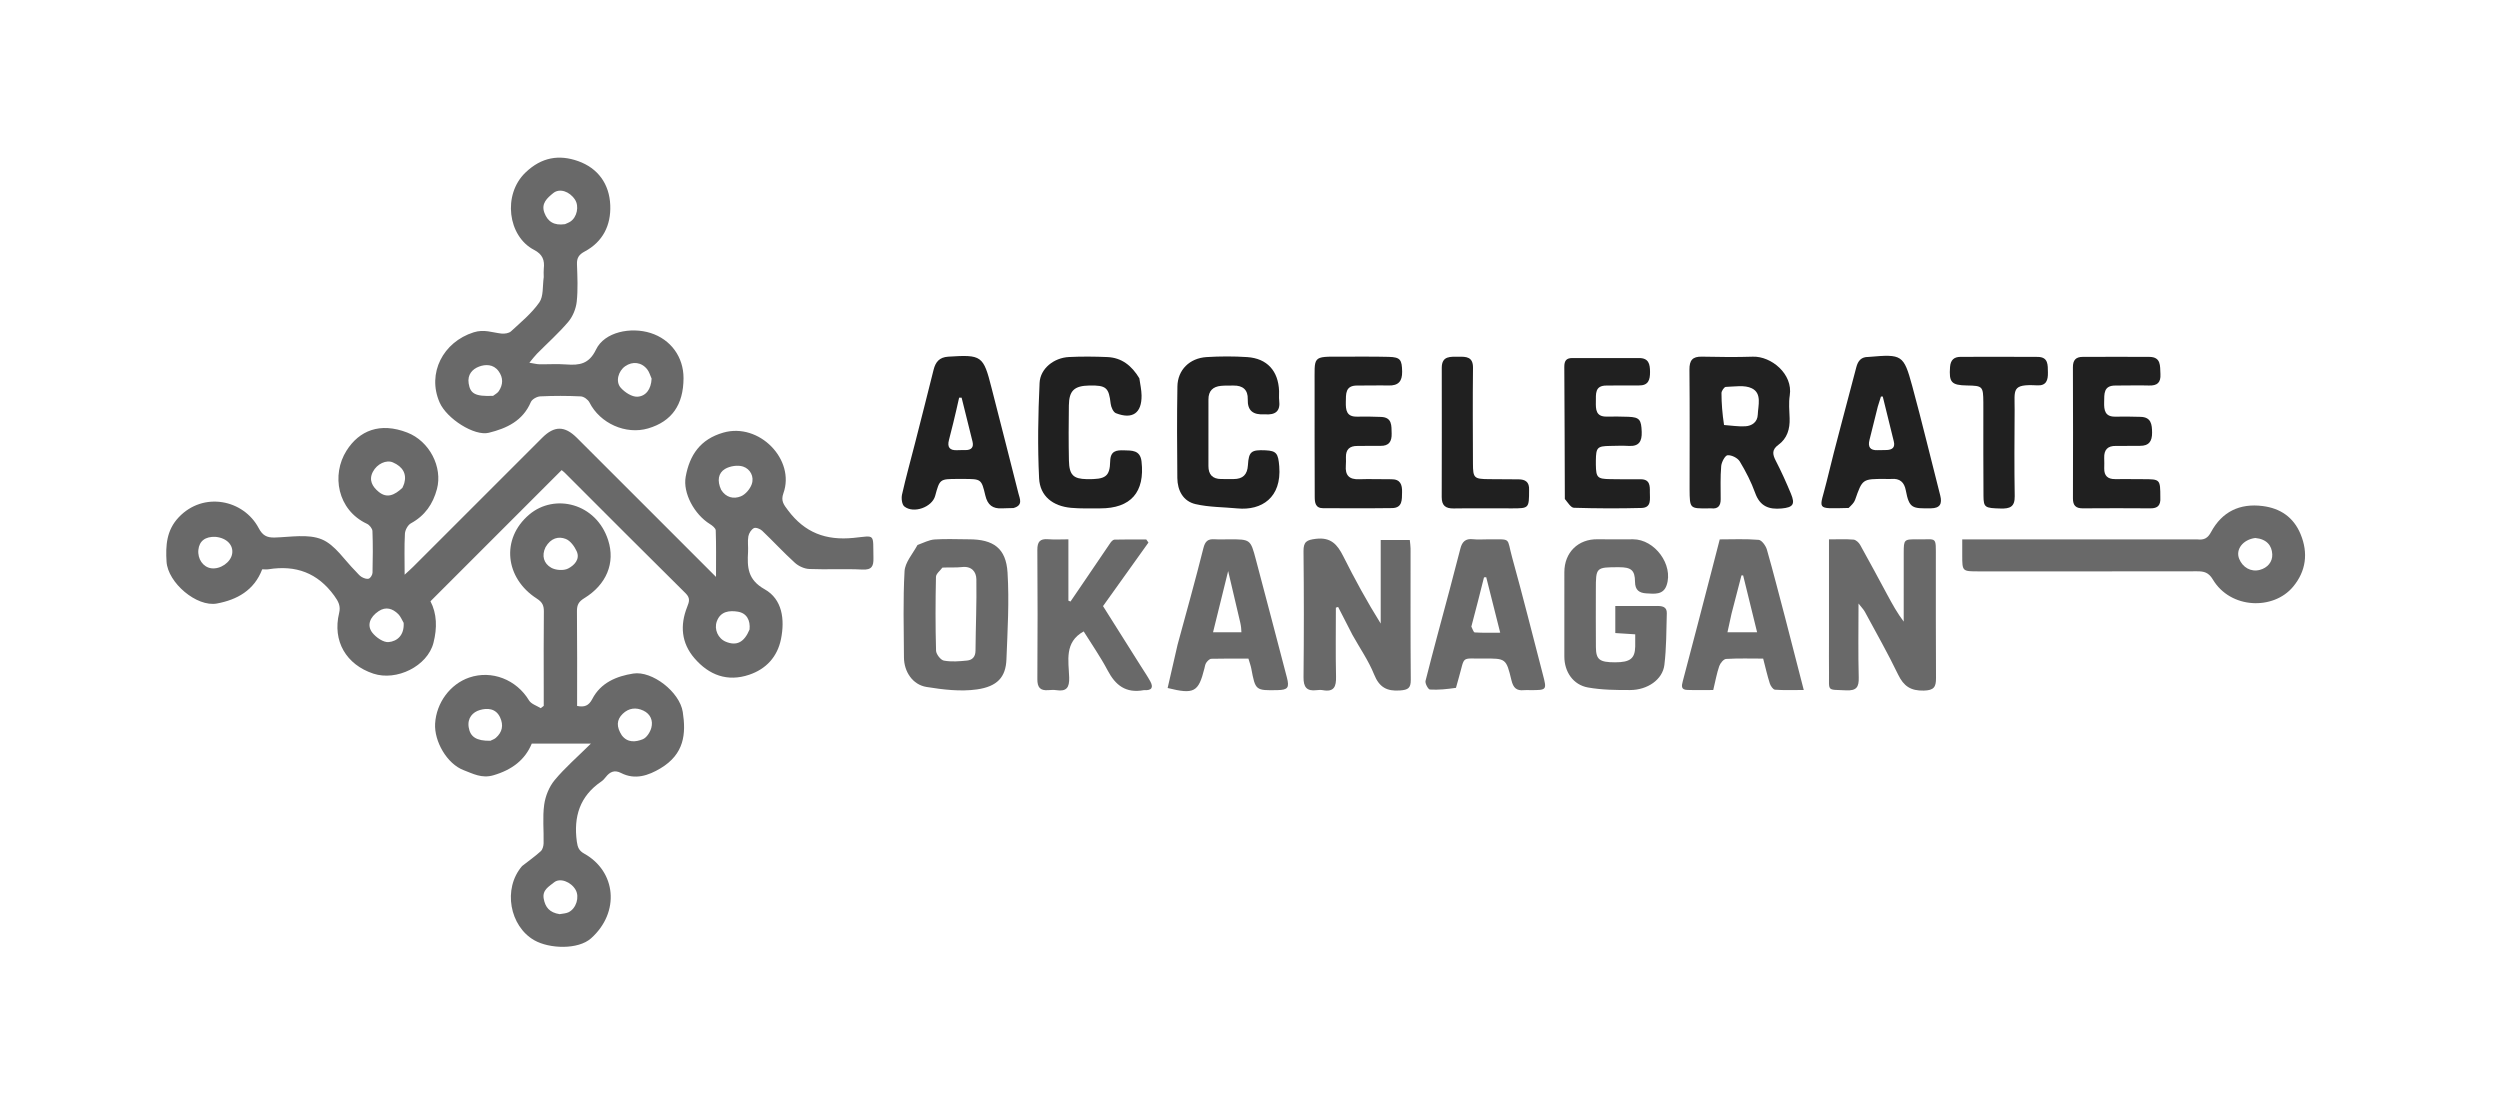
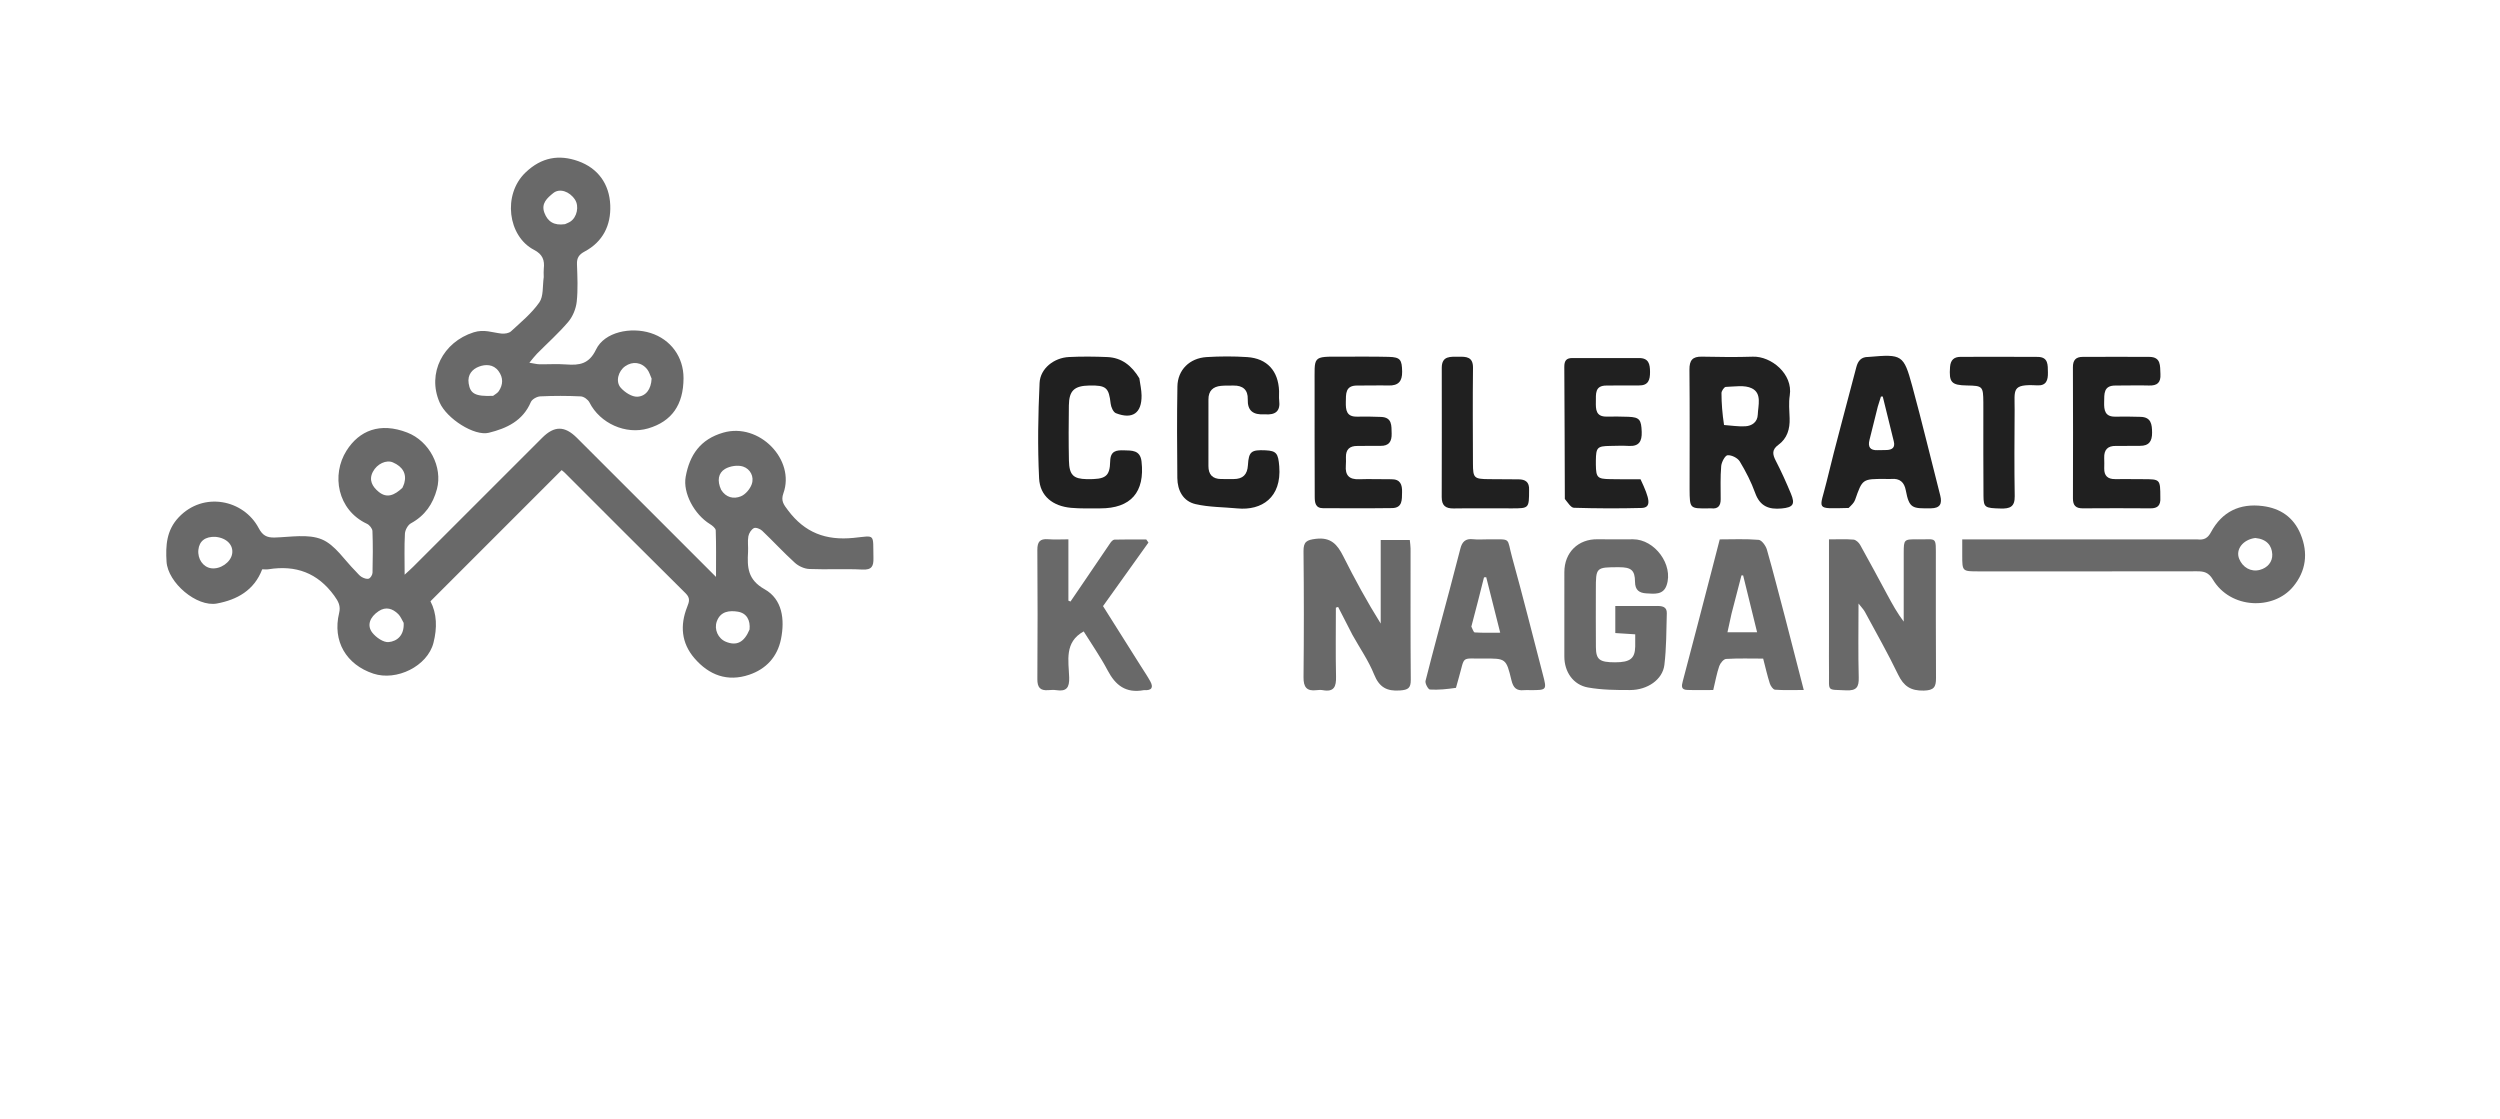
<svg xmlns="http://www.w3.org/2000/svg" width="1200" height="537" viewBox="0 0 1200 537" fill="none">
  <g clip-path="url(#clip0_26_122)">
    <path d="M310.386 243.614C321.291 254.522 331.947 265.179 343.683 276.917C343.683 268.423 343.805 261.494 343.553 254.578C343.515 253.521 341.912 252.263 340.755 251.545C333.224 246.876 327.729 236.614 329.123 228.864C331.008 218.386 336.15 210.842 347.147 207.667C364.426 202.677 381.85 220.665 376.024 236.795C374.711 240.432 376.219 242.26 378.259 244.975C386.271 255.64 396.326 259.525 409.71 258.184C420.399 257.112 419 255.842 419.252 267.908C419.332 271.737 418.494 273.629 413.924 273.389C405.448 272.944 396.922 273.468 388.437 273.114C386.076 273.015 383.321 271.756 381.548 270.147C376.123 265.226 371.153 259.807 365.841 254.754C364.891 253.851 362.769 253.034 361.873 253.498C360.612 254.151 359.475 255.946 359.212 257.419C358.78 259.842 359.209 262.405 359.066 264.897C358.646 272.243 358.818 278.241 367.032 282.849C375.549 287.626 376.754 297.362 374.889 306.684C373.179 315.229 367.792 321.126 359.588 323.887C349.142 327.402 340.325 324.058 333.35 315.97C327.019 308.63 326.347 300.15 329.837 291.33C330.823 288.838 331.447 287.106 329.093 284.779C309.653 265.566 290.375 246.189 271.039 226.871C270.472 226.304 269.798 225.844 269.578 225.664C248.563 246.678 227.744 267.494 206.624 288.613C209.72 294.523 209.899 301.402 208.057 308.575C205.18 319.777 190.354 327.045 179.192 323.338C166.166 319.012 159.504 307.715 162.781 294.245C163.592 290.911 162.489 288.76 160.432 285.929C152.435 274.926 141.959 271.157 128.899 273.245C127.933 273.4 126.921 273.266 125.856 273.266C122.012 283.402 113.728 287.89 104.159 289.678C94.387 291.503 80.566 279.673 79.943 269.62C79.465 261.926 79.878 254.529 85.797 248.286C97.673 235.759 116.972 239.843 124.163 253.481C125.985 256.937 127.989 258.116 131.816 258.013C139.437 257.808 147.904 256.182 154.467 258.899C160.878 261.552 165.352 268.885 170.676 274.164C171.622 275.102 172.438 276.255 173.547 276.919C174.554 277.521 176.049 278.081 177.012 277.747C177.865 277.451 178.785 275.911 178.809 274.899C178.969 268.237 179.027 261.563 178.773 254.907C178.727 253.69 177.348 251.988 176.155 251.432C161.923 244.803 158.98 227.911 166.343 216.29C172.439 206.671 182.368 202.569 195.449 207.613C206.176 211.75 212.535 224.208 209.737 234.732C207.818 241.946 203.965 247.53 197.235 251.193C195.765 251.994 194.456 254.427 194.361 256.178C194.018 262.491 194.226 268.833 194.226 275.851C195.848 274.348 197.152 273.219 198.369 272.003C219.001 251.388 239.618 230.758 260.247 210.141C266.054 204.337 271.006 204.299 276.893 210.145C288.008 221.184 299.059 232.287 310.386 243.614ZM193.759 298.981C192.915 297.565 192.311 295.908 191.178 294.782C188.469 292.091 185.223 291.041 181.749 293.355C177.476 296.2 175.996 300.246 178.752 303.729C180.533 305.981 184.038 308.438 186.528 308.206C190.677 307.818 194.096 304.905 193.759 298.981ZM193.137 234.183C193.446 233.442 193.836 232.724 194.051 231.957C195.298 227.507 193.372 224.01 188.582 221.945C185.468 220.602 181.001 222.581 178.963 226.496C176.903 230.45 178.745 233.601 181.755 236.072C185.751 239.351 189.344 237.703 193.137 234.183ZM103.435 257.683C98.541 257.479 95.65 259.678 95.219 263.934C94.775 268.307 97.49 272.214 101.352 272.764C105.738 273.387 110.735 269.95 111.43 265.832C112.112 261.79 109.024 258.237 103.435 257.683ZM359.785 302.175C360.236 297.779 358.447 294.292 354.162 293.605C350.223 292.973 345.849 293.319 344.058 298.287C342.693 302.073 344.646 306.498 348.421 308.044C353.483 310.117 357.159 308.466 359.785 302.175ZM346.148 235.104C348.424 238.814 352.114 239.664 355.615 238.235C357.82 237.335 360.002 234.765 360.823 232.457C362.137 228.763 360.105 225.093 356.692 223.953C354.145 223.102 350.356 223.691 348 225.104C344.8 227.024 344.108 230.7 346.148 235.104Z" fill="#696969" />
-     <path d="M250.605 415.702C253.798 413.195 256.837 411.065 259.561 408.586C260.458 407.77 260.899 406.061 260.929 404.747C261.07 398.585 260.38 392.333 261.209 386.282C261.773 382.161 263.57 377.665 266.205 374.49C271.16 368.519 277.119 363.382 283.654 356.915C273.456 356.915 264.644 356.915 255.251 356.915C252.03 364.76 245.692 369.567 236.778 372.146C231.205 373.758 226.946 371.328 222.627 369.71C214.489 366.663 208.365 355.759 208.855 347.334C209.437 337.333 216.078 328.36 225.215 325.228C236.063 321.51 247.93 326.22 253.925 336.195C254.969 337.934 257.62 338.708 259.528 339.927C260.017 339.56 260.505 339.193 260.994 338.826C260.994 335.913 260.994 332.999 260.994 330.085C260.994 317.921 260.91 305.756 261.054 293.594C261.089 290.68 260.36 289.048 257.691 287.339C242.435 277.57 240.297 258.641 254.023 246.998C266.169 236.696 286.154 241.469 291.902 259.247C295.46 270.247 291.059 280.668 280.414 287.16C277.751 288.785 276.905 290.391 276.936 293.395C277.094 308.545 277.009 323.697 277.009 338.851C280.488 339.563 282.604 338.786 284.298 335.515C288.358 327.678 295.948 324.559 303.988 323.301C313.005 321.89 326.23 332.077 327.726 341.726C329.346 352.175 328.509 361.948 317.024 368.807C311.309 372.221 304.848 374.516 298.078 371.024C294.943 369.406 292.722 370.488 290.761 373.002C290.151 373.784 289.454 374.562 288.641 375.114C278.301 382.138 275.259 391.987 276.882 403.981C277.258 406.762 277.929 408.355 280.433 409.749C295.735 418.263 297.731 437.849 283.704 450.395C277.525 455.922 263.707 455.474 256.399 451.288C244.743 444.61 241.186 426.639 250.605 415.702ZM298.456 352.953C301.232 356.64 305.17 356.19 308.542 354.834C310.393 354.089 312.083 351.439 312.643 349.329C313.55 345.914 312.247 342.708 308.805 341.087C305.272 339.422 301.808 339.833 298.921 342.608C295.865 345.547 295.849 348.899 298.456 352.953ZM268.618 438.795C270.058 438.507 271.637 438.503 272.911 437.877C276.617 436.057 278.25 430.576 276.306 427.144C274.12 423.283 268.786 421.182 265.912 423.56C263.564 425.503 260.211 427.147 260.985 431.389C261.72 435.421 263.704 438.027 268.618 438.795ZM261.859 262.648C259.872 266.74 260.997 270.484 264.575 272.509C266.745 273.738 270.537 274 272.683 272.902C275.479 271.474 278.598 268.54 276.799 264.585C275.736 262.247 273.77 259.551 271.557 258.683C268.105 257.329 264.403 258.222 261.859 262.648ZM235.372 355.574C236.253 355.119 237.27 354.818 237.993 354.183C241.119 351.437 241.794 348.122 240.032 344.319C237.975 339.881 233.737 339.808 230.31 340.818C226.956 341.807 224.251 344.585 224.971 349.098C225.693 353.623 228.569 355.678 235.372 355.574Z" fill="#696969" />
    <path d="M260.994 133.006C260.994 131.356 260.88 130.176 261.014 129.026C261.493 124.915 260.492 122.085 256.323 119.925C243.772 113.421 241.157 93.458 252.222 82.824C259.948 75.399 268.4 74.102 277.502 77.333C286.995 80.704 292.521 88.286 292.925 98.507C293.304 108.116 289.407 116.036 280.658 120.714C277.87 122.205 276.842 123.78 276.948 126.839C277.155 132.83 277.469 138.884 276.827 144.813C276.464 148.166 274.959 151.89 272.791 154.452C268.18 159.903 262.783 164.687 257.748 169.784C256.656 170.889 255.73 172.159 254.095 174.107C256.382 174.475 257.598 174.82 258.819 174.84C263.15 174.911 267.503 174.61 271.811 174.936C278.101 175.413 282.747 174.765 286.083 167.799C290.183 159.239 302.886 156.865 312.261 159.835C322.026 162.928 328.118 171.394 328.093 181.526C328.062 194.311 322.436 202.302 311.118 205.634C300.372 208.799 287.971 203.192 282.944 193.175C282.259 191.81 280.25 190.338 278.788 190.268C272.305 189.953 265.79 189.953 259.306 190.259C257.723 190.334 255.38 191.639 254.806 192.984C250.955 202.008 243.252 205.612 234.594 207.738C227.699 209.43 214.426 200.99 211.008 193.165C204.891 179.16 212.681 164.151 227.357 159.516C232.41 157.92 236.263 159.636 240.679 160.108C242.189 160.269 244.264 159.983 245.286 159.04C250.057 154.637 255.211 150.396 258.881 145.154C260.939 142.214 260.376 137.438 260.994 133.006ZM312.773 181.733C312.093 180.247 311.662 178.566 310.684 177.312C307.947 173.805 303.646 173.293 300.071 175.803C296.797 178.101 295.325 183.142 297.954 186.12C299.885 188.308 303.308 190.554 305.947 190.42C309.918 190.218 312.554 186.939 312.773 181.733ZM271.212 107.599C272.077 107.189 273.008 106.877 273.796 106.352C276.992 104.224 278.058 98.984 275.995 95.824C273.398 91.843 268.58 90.225 265.565 92.679C262.675 95.031 259.626 97.638 261.312 102.142C262.901 106.388 265.929 108.373 271.212 107.599ZM236.689 190.003C237.594 189.289 238.74 188.74 239.36 187.832C241.549 184.629 241.618 181.282 239.283 178.104C236.817 174.747 232.983 174.806 229.907 175.977C226.785 177.166 224.276 179.758 224.959 184.053C225.734 188.929 228.04 190.378 236.689 190.003Z" fill="#696969" />
    <path d="M1054.66 258.91C1058.1 259.329 1059.79 258.206 1061.31 255.378C1066.59 245.595 1075.09 241.503 1086.08 242.9C1094.6 243.982 1100.93 248.293 1104.28 256.392C1108.05 265.482 1106.88 274.186 1100.68 281.627C1091.23 292.978 1070.64 292.354 1062.17 278.168C1060.12 274.736 1057.95 274.216 1054.59 274.222C1019.6 274.287 984.607 274.265 949.614 274.26C941.879 274.259 941.879 274.246 941.875 266.507C941.874 263.86 941.875 261.213 941.875 258.911C979.653 258.911 1016.93 258.911 1054.66 258.91ZM1082.52 258.232C1076.61 258.999 1072.96 263.738 1074.81 268.258C1076.5 272.376 1080.43 274.664 1084.69 273.551C1088.4 272.582 1090.86 269.722 1090.69 266.043C1090.49 261.821 1087.98 258.743 1082.52 258.232Z" fill="#696969" />
    <path d="M649.165 304.726C646.768 300.035 644.531 295.681 642.294 291.327C641.936 291.44 641.577 291.552 641.219 291.665C641.219 302.717 641.047 313.773 641.299 324.82C641.407 329.551 640.362 332.262 634.993 331.287C634.025 331.111 632.986 331.154 632.002 331.277C627.218 331.876 625.643 329.847 625.693 325.046C625.903 304.899 625.903 284.746 625.688 264.599C625.639 259.99 627.223 259.174 631.614 258.636C638.854 257.75 641.951 261.404 644.752 266.973C650.248 277.904 656.088 288.662 662.74 299.305C662.74 285.993 662.74 272.682 662.74 259.195C667.682 259.195 672.051 259.195 676.698 259.195C676.846 260.772 677.07 262.056 677.071 263.341C677.093 284.324 676.99 305.307 677.173 326.288C677.208 330.304 675.869 331.137 672.044 331.418C665.67 331.887 662.043 329.897 659.553 323.699C656.93 317.171 652.798 311.249 649.165 304.726Z" fill="#696969" />
    <path d="M877.911 307C877.911 290.885 877.911 275.271 877.911 258.897C882.18 258.897 885.961 258.699 889.697 259.016C890.833 259.112 892.235 260.409 892.858 261.524C897.308 269.473 901.586 277.517 905.922 285.529C908.269 289.867 910.623 294.2 913.78 298.368C913.78 287.336 913.765 276.305 913.786 265.273C913.798 259.01 913.937 258.801 920.254 258.897C929.927 259.043 929.182 257.041 929.207 267.988C929.249 287.136 929.136 306.286 929.282 325.433C929.315 329.759 928.287 331.37 923.429 331.484C917.168 331.631 913.787 329.381 911.117 323.84C906.172 313.579 900.52 303.657 895.112 293.621C894.527 292.537 893.603 291.637 892.089 289.692C892.089 302.318 891.877 313.745 892.191 325.157C892.321 329.854 891.09 331.592 886.157 331.364C876.632 330.924 878.024 332.091 877.921 322.985C877.863 317.824 877.911 312.662 877.911 307Z" fill="#696969" />
    <path d="M811.003 234.894C811.006 215.424 811.118 196.436 810.934 177.452C810.89 172.965 812.384 171.1 816.9 171.194C825.057 171.362 833.228 171.477 841.379 171.207C850.138 170.916 860.704 179.494 859.083 189.783C858.519 193.358 858.887 197.1 859.019 200.76C859.204 205.895 857.866 210.437 853.621 213.525C850.438 215.84 850.767 218.061 852.37 221.155C855.044 226.314 857.427 231.639 859.662 237.007C861.788 242.113 860.61 243.538 855.269 244.06C849.092 244.664 844.801 243.052 842.498 236.661C840.596 231.381 837.985 226.285 835.076 221.478C834.066 219.809 831.152 218.362 829.239 218.51C828.043 218.603 826.34 221.798 826.176 223.714C825.721 229.007 825.93 234.359 825.927 239.688C825.924 242.765 824.652 244.397 821.385 244.006C820.893 243.947 820.387 244.011 819.887 244.017C811.084 244.12 811.084 244.12 811.003 234.894ZM827.536 204.004C830.943 204.241 834.371 204.816 837.753 204.618C840.954 204.431 843.58 202.602 843.727 199.063C843.914 194.575 845.802 188.823 840.892 186.396C837.428 184.684 832.59 185.59 828.376 185.714C827.624 185.736 826.309 187.649 826.312 188.687C826.325 193.593 826.705 198.498 827.536 204.004Z" fill="#212121" />
    <path d="M794.738 290.876C797.744 290.781 800.163 291.122 800.069 294.376C799.831 302.654 799.899 310.988 798.9 319.184C798.037 326.265 790.721 331.192 782.53 331.219C775.758 331.241 768.871 331.173 762.239 329.993C755.075 328.718 750.885 322.425 750.887 315.139C750.892 301.641 750.881 288.143 750.888 274.645C750.893 265.168 757.516 258.683 766.867 258.845C772.531 258.942 778.198 258.868 783.864 258.86C794.277 258.848 803.34 271.113 799.972 280.932C798.342 285.681 794.037 285.038 790.244 284.819C786.897 284.626 784.827 283.295 784.809 279.273C784.784 273.659 782.928 272.256 777.091 272.262C766.01 272.274 766.009 272.274 766.008 283.167C766.008 292.332 765.95 301.498 766.033 310.662C766.087 316.643 767.788 317.907 775.232 317.91C782.455 317.913 784.772 316.117 784.902 310.373C784.943 308.565 784.908 306.755 784.908 304.474C781.609 304.263 778.688 304.077 775.344 303.864C775.344 299.7 775.344 295.661 775.344 290.874C781.726 290.874 787.996 290.874 794.738 290.876Z" fill="#696969" />
-     <path d="M440.397 261.601C443.319 260.539 445.925 259.125 448.616 258.941C454.076 258.566 459.582 258.874 465.07 258.87C476.796 258.86 482.898 263.116 483.621 274.809C484.479 288.664 483.628 302.647 483.088 316.557C482.757 325.071 478.659 329.552 468.87 330.926C461.017 332.028 452.672 331.02 444.74 329.743C438.061 328.667 433.936 322.428 433.898 315.565C433.82 301.764 433.416 287.935 434.187 274.176C434.423 269.955 438.046 265.923 440.397 261.601ZM452.354 272.446C451.277 273.927 449.296 275.388 449.264 276.891C449.01 288.698 448.974 300.517 449.305 312.32C449.353 314.021 451.511 316.808 453.061 317.093C456.672 317.758 460.532 317.442 464.243 317.061C466.69 316.81 468.219 315.272 468.243 312.368C468.333 300.926 468.838 289.481 468.658 278.045C468.6 274.361 466.293 271.638 461.696 272.19C458.906 272.525 456.045 272.278 452.354 272.446Z" fill="#696969" />
-     <path d="M486.426 243.867C484.343 243.947 482.676 243.915 481.017 244.013C476.517 244.278 474.029 242.417 472.956 237.819C471.101 229.872 470.88 229.923 462.616 229.896C461.618 229.893 460.62 229.893 459.621 229.896C451.09 229.918 451.09 229.919 448.874 238.04C447.408 243.412 438.579 246.675 434.095 243.112C432.908 242.169 432.569 239.179 432.974 237.385C434.832 229.131 437.11 220.973 439.201 212.771C442.193 201.037 445.19 189.305 448.106 177.552C449.045 173.77 450.878 171.476 455.149 171.203C471.251 170.175 472.006 170.672 475.949 186.207C480.237 203.102 484.632 219.97 488.862 236.88C489.491 239.396 491.213 242.592 486.426 243.867ZM457.569 202.983C456.882 205.72 456.225 208.466 455.5 211.194C454.577 214.663 455.853 216.28 459.453 216.09C460.782 216.02 462.116 216.045 463.447 216.043C466.23 216.037 467.489 214.743 466.805 211.948C465.086 204.925 463.324 197.913 461.58 190.896C461.181 190.885 460.782 190.875 460.383 190.864C459.538 194.643 458.692 198.422 457.569 202.983Z" fill="#212121" />
    <path d="M887.334 243.823C870.832 244.177 873.437 245.013 876.751 231.278C881.193 212.87 886.287 194.619 891.025 176.281C891.834 173.15 893.43 171.282 896.816 171.333C896.982 171.336 897.149 171.311 897.315 171.297C912.932 169.953 913.771 170.257 917.849 185.207C922.613 202.67 926.803 220.29 931.312 237.824C932.344 241.839 931.185 243.95 926.85 243.991C918.06 244.072 916.44 244.23 914.778 235.352C914.046 231.438 911.882 229.542 907.838 229.9C906.847 229.988 905.841 229.898 904.841 229.896C893.92 229.866 893.97 229.884 890.431 239.964C889.937 241.371 888.674 242.508 887.334 243.823ZM901.35 195.149C900.027 200.469 898.738 205.797 897.37 211.106C896.49 214.521 897.621 216.234 901.257 216.082C902.75 216.02 904.249 216.086 905.74 216.003C908.387 215.855 909.748 214.723 909.013 211.816C907.207 204.661 905.479 197.486 903.72 190.319C903.431 190.326 903.142 190.332 902.853 190.338C902.421 191.703 901.989 193.069 901.35 195.149Z" fill="#212121" />
    <path d="M549.054 331.271C540.329 332.873 535.401 328.886 531.672 321.803C528.232 315.27 523.96 309.175 520.172 303.077C510.773 308.253 512.958 317.16 513.204 325.223C513.349 329.988 511.964 332.016 507.121 331.289C505.817 331.093 504.452 331.162 503.129 331.271C499.229 331.59 497.908 329.862 497.934 325.98C498.069 305.323 498.076 284.665 497.928 264.009C497.9 260.109 499.12 258.51 503.084 258.828C506.18 259.076 509.311 258.877 512.832 258.877C512.832 269.106 512.832 278.71 512.832 288.315C513.168 288.456 513.503 288.597 513.838 288.738C516.547 284.758 519.26 280.782 521.962 276.798C525.62 271.403 529.248 265.986 532.95 260.621C533.425 259.933 534.253 259.036 534.939 259.018C540.026 258.882 545.119 258.944 550.21 258.944C550.557 259.439 550.905 259.934 551.253 260.429C544.084 270.457 536.916 280.486 529.447 290.935C535.419 300.407 541.565 310.152 547.707 319.9C549.201 322.271 550.793 324.59 552.136 327.044C553.685 329.872 553.002 331.543 549.054 331.271Z" fill="#696969" />
    <path d="M698.862 330.17C694.574 330.776 690.45 331.226 686.368 330.978C685.536 330.928 683.952 328.025 684.255 326.826C687.964 312.134 691.971 297.517 695.876 282.875C697.616 276.347 699.332 269.812 700.998 263.265C701.8 260.116 703.421 258.414 706.967 258.819C709.429 259.101 711.95 258.856 714.445 258.876C725.805 258.969 723.099 257.742 725.835 267.602C731.005 286.235 735.686 305.003 740.563 323.716C742.529 331.257 742.521 331.259 734.521 331.261C733.523 331.261 732.515 331.168 731.529 331.274C727.923 331.658 726.369 330.175 725.491 326.509C722.981 316.038 722.769 316.013 712.119 316.11C700.985 316.211 703.331 314.5 700.179 325.448C699.767 326.878 699.419 328.326 698.862 330.17ZM706.251 300.754C706.785 301.733 707.265 303.522 707.861 303.562C711.717 303.818 715.598 303.693 720.1 303.693C717.709 294.208 715.547 285.629 713.386 277.05C713.029 277.079 712.673 277.108 712.317 277.136C710.405 284.755 708.493 292.374 706.251 300.754Z" fill="#696969" />
-     <path d="M565.247 309.408C569.514 293.724 573.789 278.463 577.635 263.096C578.473 259.746 579.832 258.641 582.999 258.846C585.322 258.996 587.662 258.873 589.994 258.873C600.161 258.873 600.235 258.853 602.8 268.501C607.819 287.384 612.754 306.289 617.706 325.19C618.992 330.099 618.184 331.156 613.216 331.257C602.658 331.473 602.588 331.398 600.621 320.923C600.349 319.474 599.814 318.075 599.249 316.13C593.342 316.13 587.382 316.057 581.428 316.214C580.596 316.236 579.604 317.258 579.032 318.062C578.487 318.83 578.351 319.908 578.11 320.868C575.266 332.212 573.217 333.402 560.462 330.243C562.002 323.453 563.552 316.623 565.247 309.408ZM595.324 298.841C593.492 291.044 591.661 283.247 589.513 274.101C586.894 284.709 584.632 293.873 582.26 303.479C587.097 303.479 591.33 303.479 595.881 303.479C595.819 302.063 595.763 300.789 595.324 298.841Z" fill="#696969" />
    <path d="M856.822 296.324C859.826 307.865 862.684 319.019 865.803 331.197C860.501 331.197 856.229 331.379 851.996 331.055C851.069 330.984 849.882 329.236 849.501 328.041C848.309 324.299 847.444 320.452 846.318 316.126C840.426 316.126 834.458 315.934 828.523 316.288C827.33 316.359 825.725 318.318 825.239 319.727C824.06 323.146 823.428 326.755 822.354 331.207C818.351 331.207 814.086 331.32 809.829 331.169C806.852 331.063 807.132 329.257 807.741 326.964C812.48 309.115 817.096 291.233 821.745 273.36C822.95 268.73 824.137 264.095 825.476 258.904C831.577 258.904 837.898 258.6 844.148 259.127C845.629 259.251 847.579 261.96 848.114 263.824C851.168 274.471 853.86 285.222 856.822 296.324ZM831.125 294.59C830.509 297.413 829.893 300.236 829.184 303.484C834.047 303.484 838.284 303.484 843.408 303.484C841.117 294.15 838.915 285.177 836.712 276.204C836.44 276.204 836.167 276.203 835.895 276.203C834.353 282.063 832.812 287.922 831.125 294.59Z" fill="#696969" />
    <path d="M546.885 181.586C547.334 184.594 547.917 187.213 547.952 189.84C548.067 198.277 543.603 201.44 535.636 198.334C534.361 197.837 533.299 195.39 533.114 193.735C532.256 186.09 530.996 184.887 522.892 185.047C515.648 185.191 513.159 187.477 513.056 194.599C512.928 203.421 512.901 212.25 513.085 221.07C513.229 227.989 515.21 229.868 521.606 229.985C530.633 230.149 532.721 228.827 532.894 221.368C533.01 216.416 535.836 216.048 539.42 216.153C543.262 216.266 547.298 215.959 547.933 221.494C549.622 236.225 542.788 244.064 528.067 244.02C523.408 244.006 518.722 244.181 514.095 243.757C505.378 242.958 499.187 238.163 498.766 229.59C498.019 214.359 498.283 199.037 499 183.795C499.325 176.862 505.915 171.736 513.055 171.375C519.198 171.064 525.377 171.13 531.525 171.388C538.409 171.676 543.243 175.509 546.885 181.586Z" fill="#202020" />
    <path d="M607.034 198.871C601.456 199.226 598.747 197.133 598.924 191.671C599.071 187.116 596.556 184.985 592.069 185.069C590.072 185.107 588.063 185.018 586.081 185.209C582.206 185.581 580.042 187.615 580.053 191.715C580.084 202.372 580.067 213.03 580.047 223.688C580.039 227.769 582.001 229.889 586.111 229.934C588.109 229.957 590.107 229.945 592.105 229.948C596.564 229.955 598.738 227.827 599.007 223.275C599.393 216.731 600.612 215.842 607.422 216.15C612.756 216.391 613.547 217.701 614.042 223.861C615.243 238.819 605.62 245.153 593.962 244.036C587.245 243.393 580.364 243.482 573.85 241.974C567.914 240.6 565.174 235.455 565.12 229.425C564.991 214.772 564.89 200.114 565.158 185.465C565.304 177.532 571.023 171.891 579.191 171.396C585.66 171.003 592.195 170.975 598.66 171.403C608.223 172.036 613.61 178.053 613.959 187.722C614.013 189.219 613.827 190.738 614.012 192.214C614.643 197.256 612.355 199.311 607.034 198.871Z" fill="#202020" />
    <path d="M1036.96 238.798C1037.2 242.64 1035.61 244.03 1032.23 244.003C1021.4 243.919 1010.57 243.919 999.748 244.001C996.36 244.027 995.001 242.618 995.012 239.227C995.078 218.24 995.08 197.252 994.999 176.265C994.986 172.896 996.372 171.309 999.669 171.305C1010.33 171.291 1020.99 171.226 1031.65 171.302C1037.41 171.343 1036.79 175.646 1037.01 179.521C1037.25 183.651 1035.5 185.184 1031.45 185.047C1026.13 184.867 1020.8 185.11 1015.47 185.058C1009.57 185.001 1010.09 189.162 1009.99 193.052C1009.89 196.926 1010.38 200.128 1015.45 199.993C1019.44 199.887 1023.44 199.998 1027.44 200.086C1032.6 200.199 1032.98 203.742 1033 207.732C1033.03 211.794 1031.48 214.056 1027.17 214.002C1023.34 213.954 1019.51 214.12 1015.68 214.043C1011.64 213.962 1009.88 215.913 1010.02 219.843C1010.08 221.506 1010.07 223.174 1010.03 224.839C1009.96 228.397 1011.73 230.002 1015.24 229.97C1019.73 229.93 1024.23 229.988 1028.73 230C1036.93 230.022 1036.93 230.02 1036.96 238.798Z" fill="#202020" />
    <path d="M631.005 185.021C631.116 170.779 629.409 171.142 644.185 171.192C651.677 171.217 659.173 171.099 666.661 171.298C672.167 171.444 672.938 172.685 673.029 178.393C673.102 183.018 671.221 185.162 666.515 185.038C661.524 184.907 656.525 185.118 651.531 185.057C645.679 184.984 646.07 189.074 645.995 193.004C645.922 196.84 646.305 200.113 651.403 199.989C655.229 199.896 659.063 199.979 662.888 200.122C668.311 200.324 667.886 204.329 667.994 208.062C668.106 211.891 666.742 214.11 662.557 214.014C658.897 213.93 655.231 214.1 651.569 214.057C647.858 214.014 645.972 215.697 646.047 219.47C646.073 220.801 646.107 222.14 646 223.464C645.624 228.105 647.57 230.224 652.367 230.035C657.52 229.831 662.689 230.086 667.849 230.037C672.204 229.996 673.085 232.63 672.991 236.25C672.899 239.804 673.29 243.81 668.157 243.883C657.171 244.039 646.181 243.918 635.193 243.944C631.322 243.953 631.087 241.231 631.068 238.466C631.004 229.308 631.014 220.15 631.006 210.992C630.999 202.5 631.005 194.008 631.005 185.021Z" fill="#202020" />
-     <path d="M751.122 239.508C751.029 218.093 751.028 197.126 750.866 176.16C750.843 173.169 751.798 171.846 754.788 171.857C765.438 171.894 776.087 171.898 786.737 171.862C791.413 171.847 791.995 174.8 792.017 178.533C792.04 182.365 791.231 185.102 786.593 185.018C781.437 184.924 776.276 185.084 771.118 185.062C765.426 185.038 766.08 189.133 766.014 192.786C765.948 196.464 765.957 200.044 771.181 199.969C774.674 199.918 778.172 199.923 781.662 200.061C787 200.272 787.828 201.467 788.024 207.322C788.176 211.825 786.736 214.339 781.801 214.044C778.817 213.867 775.812 213.996 772.818 214.044C766.688 214.14 766.095 214.769 766.014 221.085C766.006 221.751 766.005 222.417 766.015 223.082C766.112 229.253 766.742 229.901 772.975 229.983C777.8 230.047 782.627 230.11 787.451 230.048C791.94 229.991 791.99 233.134 791.931 236.203C791.871 239.366 792.937 243.69 787.915 243.823C777.108 244.108 766.284 244.059 755.479 243.733C754.004 243.689 752.599 241.273 751.122 239.508Z" fill="#202020" />
+     <path d="M751.122 239.508C751.029 218.093 751.028 197.126 750.866 176.16C750.843 173.169 751.798 171.846 754.788 171.857C765.438 171.894 776.087 171.898 786.737 171.862C791.413 171.847 791.995 174.8 792.017 178.533C792.04 182.365 791.231 185.102 786.593 185.018C781.437 184.924 776.276 185.084 771.118 185.062C765.426 185.038 766.08 189.133 766.014 192.786C765.948 196.464 765.957 200.044 771.181 199.969C774.674 199.918 778.172 199.923 781.662 200.061C787 200.272 787.828 201.467 788.024 207.322C788.176 211.825 786.736 214.339 781.801 214.044C778.817 213.867 775.812 213.996 772.818 214.044C766.688 214.14 766.095 214.769 766.014 221.085C766.006 221.751 766.005 222.417 766.015 223.082C766.112 229.253 766.742 229.901 772.975 229.983C777.8 230.047 782.627 230.11 787.451 230.048C791.871 239.366 792.937 243.69 787.915 243.823C777.108 244.108 766.284 244.059 755.479 243.733C754.004 243.689 752.599 241.273 751.122 239.508Z" fill="#202020" />
    <path d="M952.005 196.047C952.004 194.723 952.009 193.889 952.001 193.056C951.932 185.43 951.663 185.156 944.142 185.027C936.633 184.899 935.474 183.511 936.024 176.132C936.274 172.769 937.947 171.297 941.093 171.29C953.424 171.26 965.755 171.231 978.086 171.313C983.294 171.348 982.917 175.234 982.998 178.814C983.08 182.446 982.25 185.221 977.85 184.974C965.343 184.274 967.079 187.027 967.021 196.694C966.939 210.526 966.83 224.361 967.063 238.189C967.151 243.366 964.676 244.209 960.306 244.09C952.844 243.885 952.118 243.673 952.07 238.034C951.954 224.203 952.015 210.371 952.005 196.047Z" fill="#202020" />
    <path d="M733.962 235.246C733.938 243.979 733.938 244.003 725.787 244.02C716.455 244.039 707.122 243.903 697.793 244.055C693.803 244.12 692.007 242.639 692.021 238.56C692.09 217.897 692.064 197.235 692.045 176.572C692.04 170.621 696.348 171.282 700.156 171.227C703.83 171.175 707.107 171.259 707.042 176.581C706.855 191.91 706.972 207.242 707.018 222.572C707.039 229.427 707.581 229.923 714.482 229.99C719.314 230.037 724.147 230.022 728.978 230.085C732.049 230.125 734.174 231.249 733.962 235.246Z" fill="#202020" />
  </g>
  <defs>
    <clipPath id="clip0_26_122">
      <rect width="1200" height="537" fill="white" />
    </clipPath>
  </defs>
</svg>